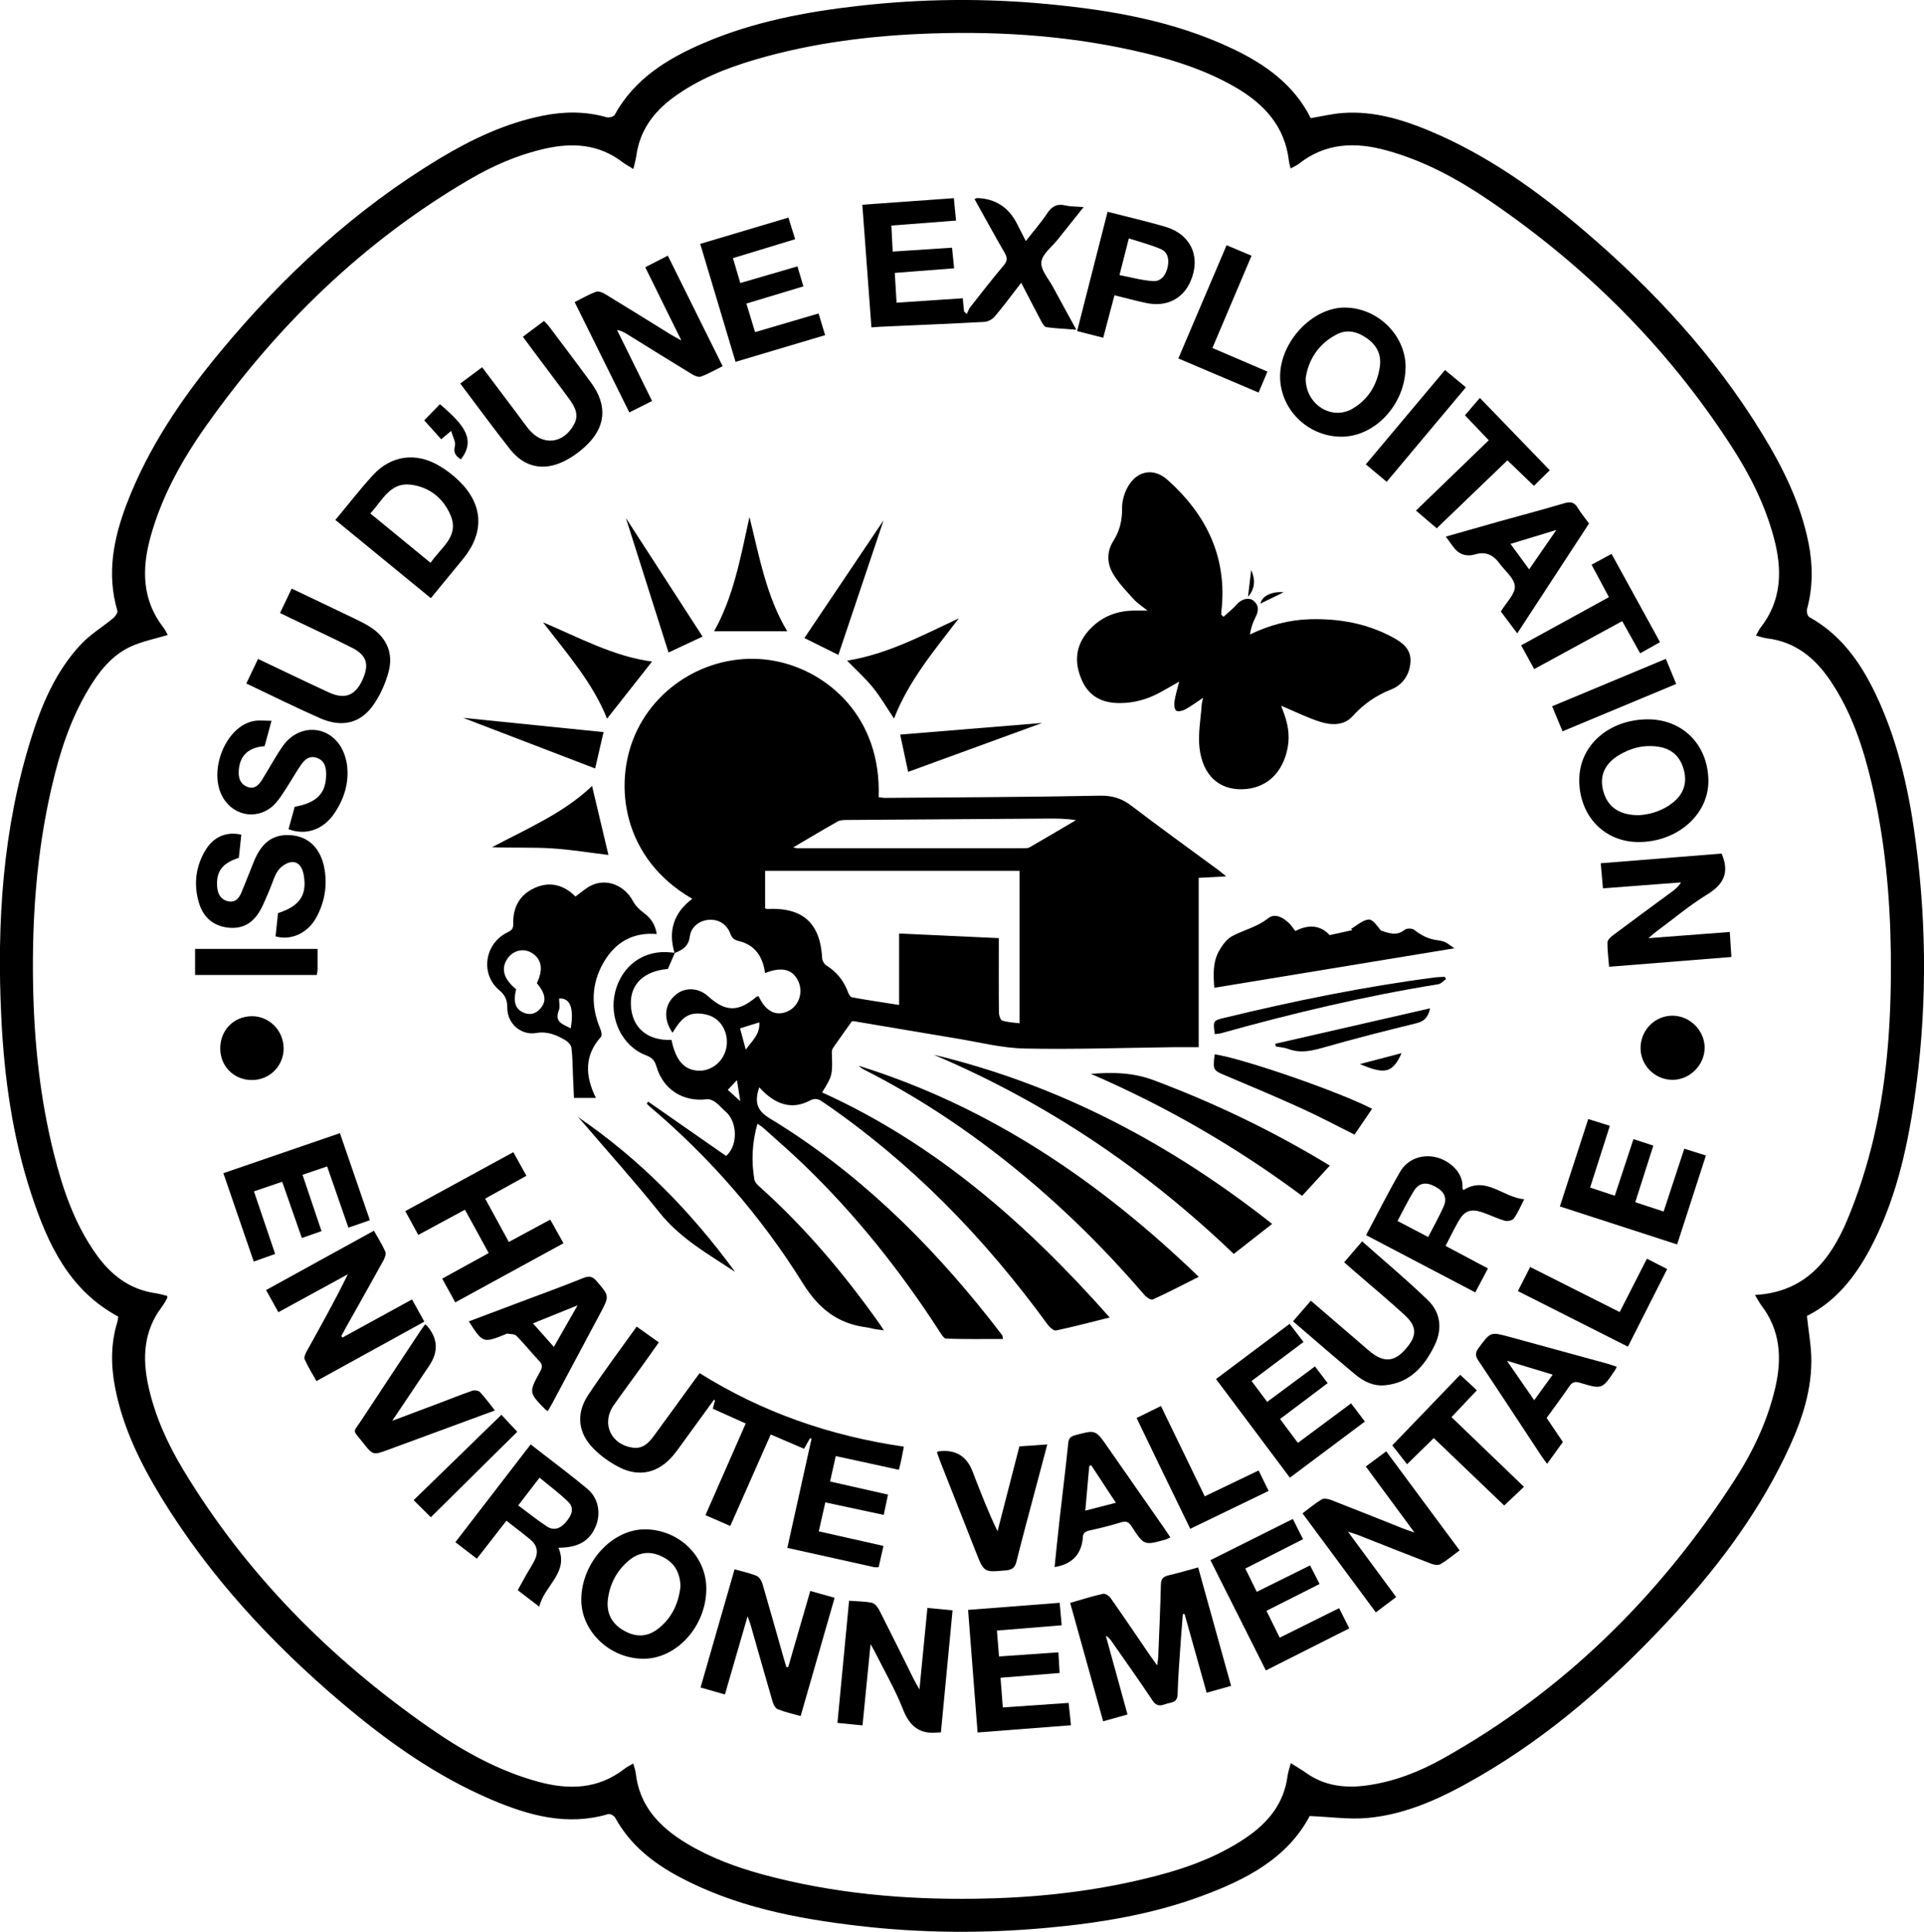
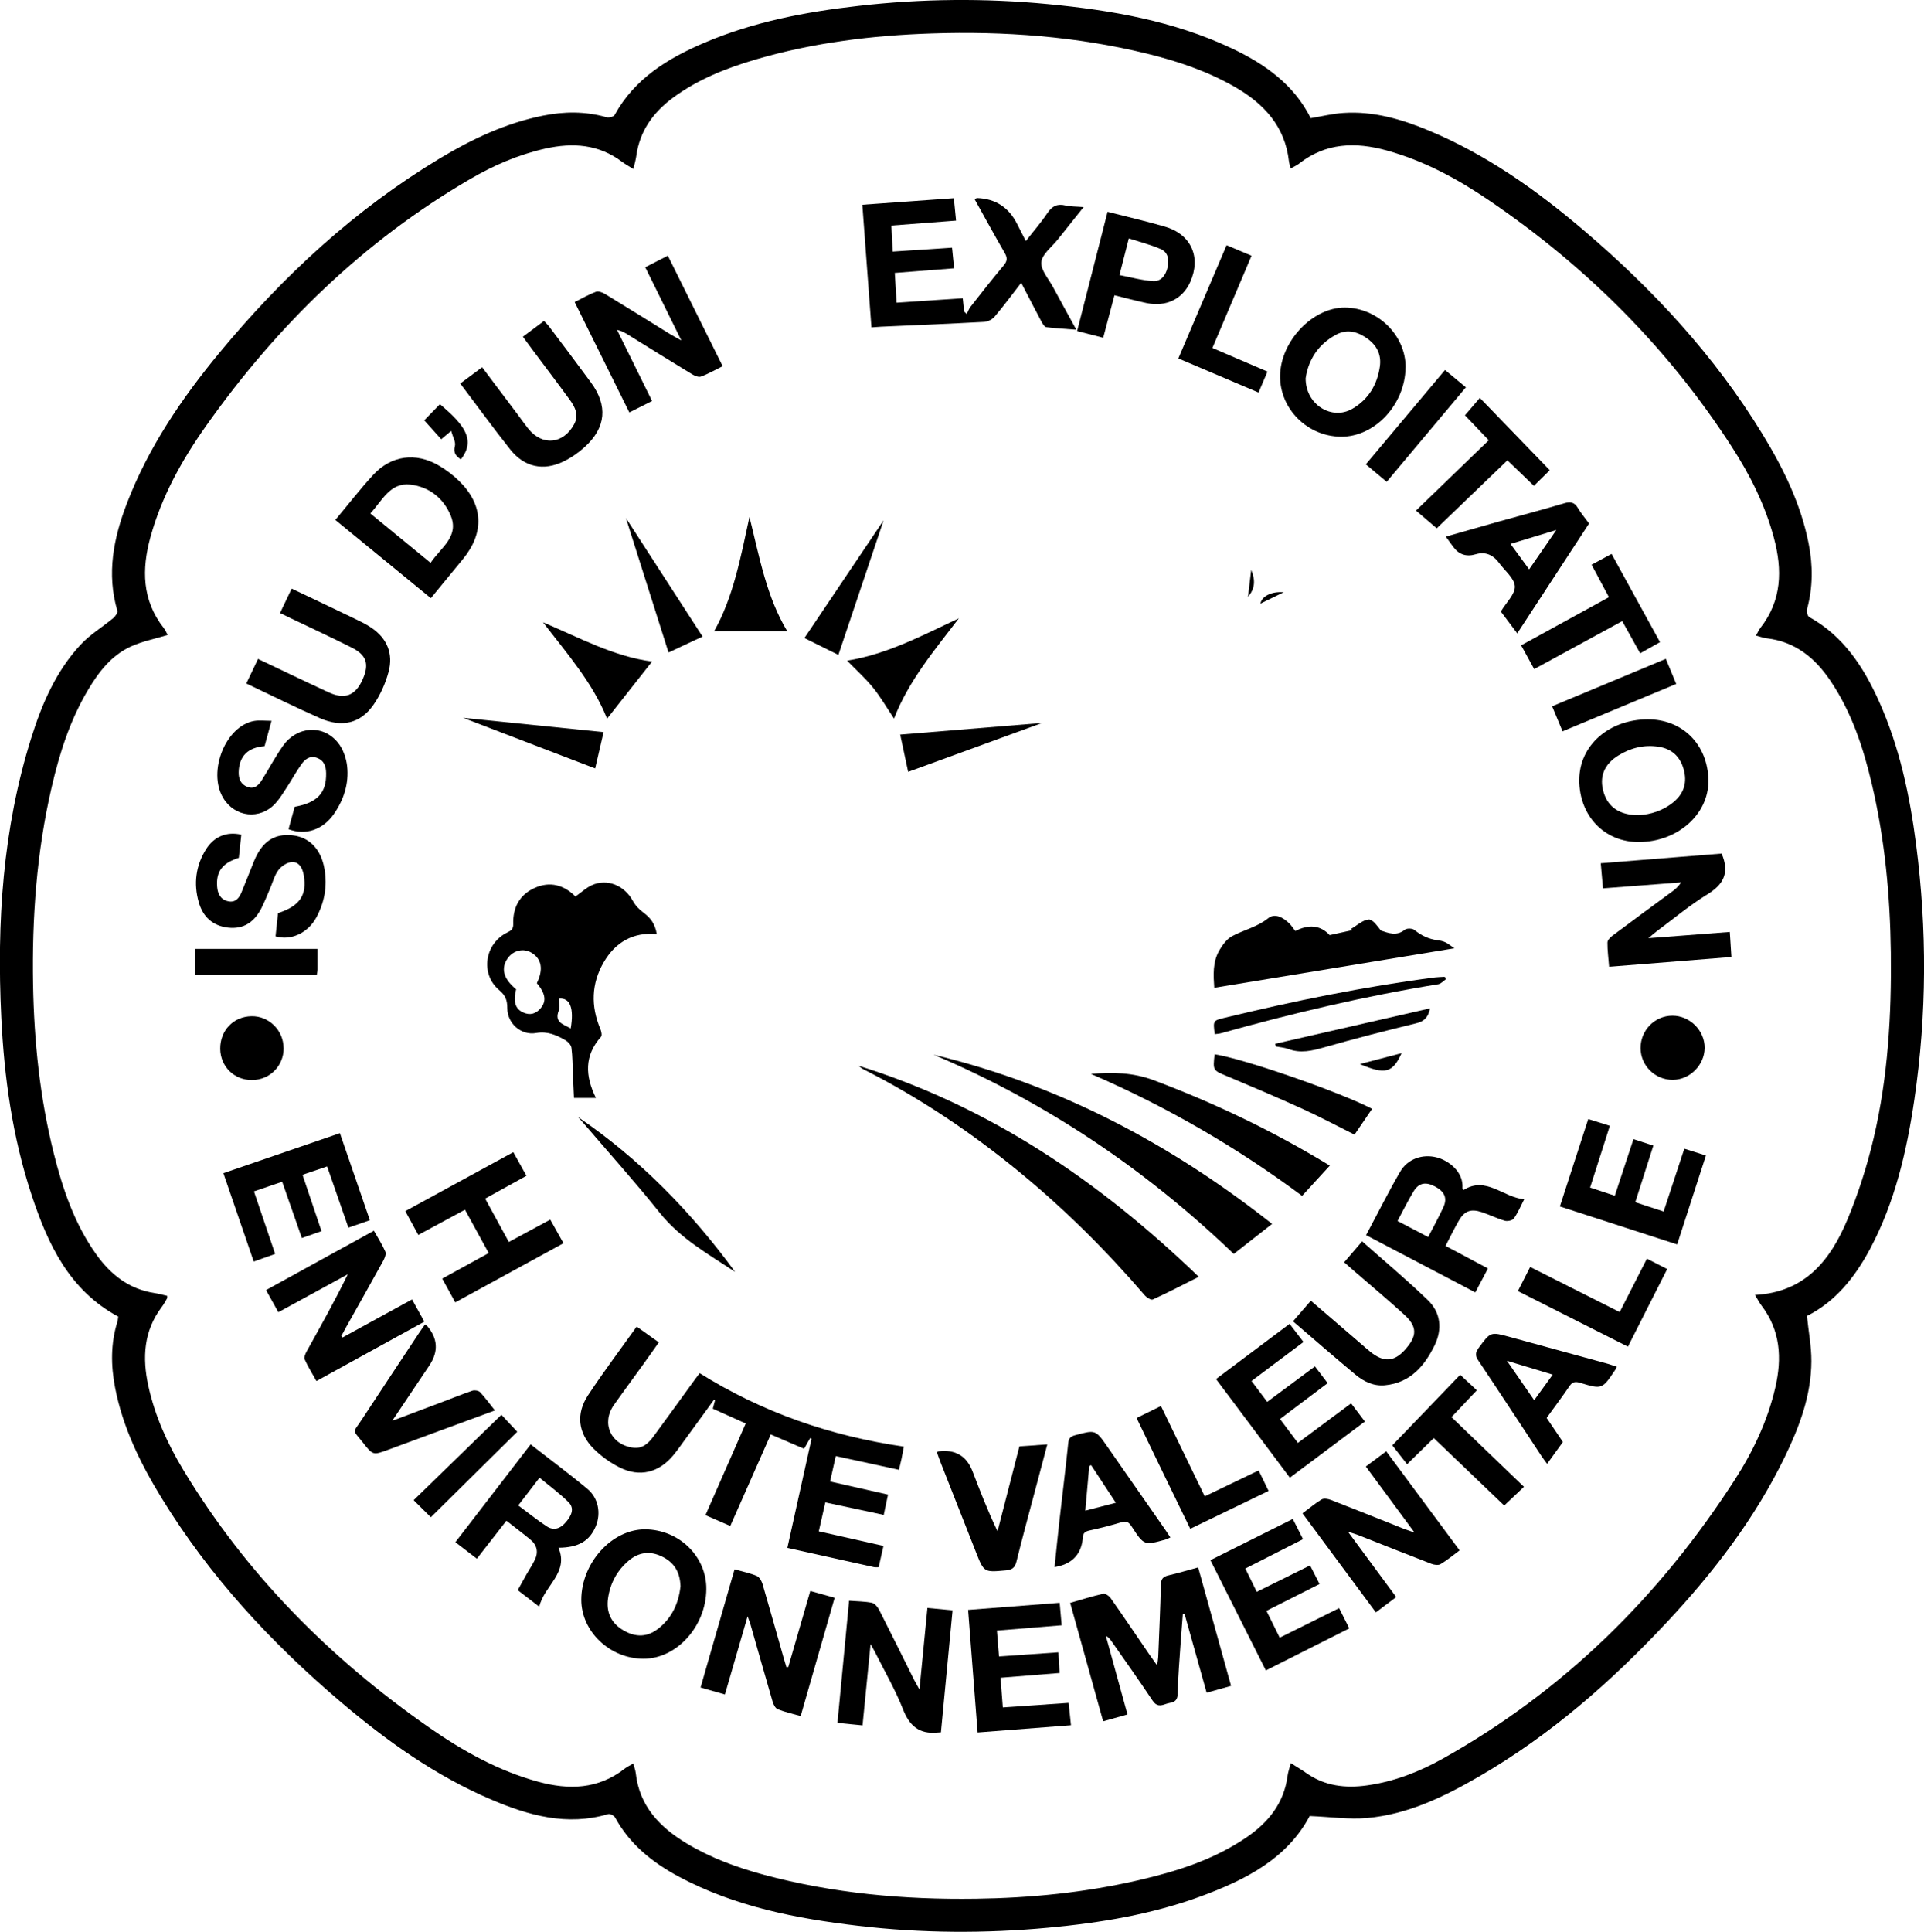
<svg xmlns="http://www.w3.org/2000/svg" id="Calque_1" viewBox="0 0 287.6 288.72">
  <path d="M195.79,271.39c-3.36,6.38-9.59,9.57-16.31,12.04-7.35,2.7-15.02,3.96-22.79,4.68-9.47,.88-18.93,.83-28.38-.28-9.31-1.09-18.46-2.87-26.84-7.35-3.94-2.11-7.34-4.83-9.53-8.84-.16-.28-.75-.59-1.03-.51-6.15,1.82-11.88,.21-17.47-2.17-8.34-3.55-15.63-8.76-22.5-14.59-10.43-8.86-19.64-18.81-26.81-30.53-3.14-5.14-5.78-10.5-6.93-16.48-.63-3.28-.66-6.55,.34-9.78,.08-.25,.09-.53,.14-.8-7.35-3.95-10.54-10.86-12.97-18.22-2.85-8.62-4.09-17.55-4.52-26.58-.68-14.13,.21-28.1,4.48-41.69,1.6-5.1,3.7-9.99,7.39-13.95,1.41-1.52,3.26-2.62,4.87-3.96,.31-.26,.7-.82,.61-1.11-1.62-5.52-.57-10.8,1.41-15.98,3.23-8.44,8.25-15.81,13.97-22.71,9.42-11.36,20.14-21.27,32.83-28.91,4.8-2.89,9.84-5.26,15.39-6.38,3.19-.64,6.36-.67,9.52,.23,.35,.1,1.06-.07,1.21-.34,3-5.45,7.97-8.47,13.44-10.8,7.35-3.13,15.12-4.61,23.01-5.5,9.45-1.08,18.92-1.17,28.38-.26,9.42,.9,18.69,2.5,27.35,6.57,4.98,2.34,9.35,5.41,11.88,10.47,1.68-.28,3.29-.68,4.91-.78,4.44-.29,8.61,.92,12.66,2.6,8.64,3.58,16.17,8.93,23.24,14.95,10.38,8.84,19.56,18.75,26.7,30.44,3.12,5.1,5.74,10.42,6.91,16.35,.65,3.28,.65,6.54-.23,9.8-.1,.36,.06,1.06,.32,1.2,5.12,2.84,8.11,7.44,10.42,12.57,3.07,6.82,4.61,14.07,5.56,21.45,1.64,12.69,1.6,25.39-.26,38.07-1.14,7.77-2.91,15.38-6.64,22.38-2.26,4.23-5.18,7.87-9.42,9.99,.24,2.34,.67,4.56,.66,6.77-.02,5.1-1.78,9.77-3.97,14.29-4.46,9.19-10.61,17.21-17.55,24.63-8.35,8.94-17.49,16.96-28.13,23.13-5.21,3.02-10.63,5.66-16.72,6.21-2.73,.25-5.52-.17-8.6-.29Zm-101.14-7.86c.16,.61,.33,1.04,.38,1.48,.55,4.93,3.58,8.07,7.59,10.49,3.6,2.17,7.5,3.6,11.53,4.69,10.38,2.79,20.96,3.74,31.68,3.59,8.22-.11,16.36-.92,24.37-2.77,5.68-1.31,11.22-3.05,16.11-6.39,3.27-2.23,5.61-5.09,6.15-9.17,.08-.61,.3-1.2,.49-1.94,.88,.56,1.62,.99,2.33,1.49,2.75,1.94,5.83,2.29,9.06,1.84,4.04-.56,7.81-2.03,11.33-4,18.08-10.12,32.38-24.24,43.58-41.58,2.77-4.28,4.96-8.86,6.12-13.88,1.02-4.39,.77-8.55-2.08-12.28-.32-.42-.55-.9-.96-1.56,7.52-.4,11.29-5.24,13.81-11.24,1.65-3.94,2.96-8.08,3.94-12.24,2.13-9.09,2.67-18.36,2.56-27.69-.11-8.5-.89-16.91-2.84-25.19-1.28-5.45-3.02-10.75-6.2-15.45-2.3-3.41-5.26-5.83-9.5-6.33-.52-.06-1.02-.26-1.62-.41,.26-.46,.42-.84,.67-1.16,3.21-4.1,3.29-8.67,2.01-13.44-1.31-4.92-3.57-9.41-6.32-13.65-9.52-14.74-21.71-26.89-36.19-36.75-4.74-3.23-9.76-5.96-15.35-7.5-4.69-1.3-9.15-1.17-13.16,2-.33,.26-.75,.42-1.22,.69-.11-.48-.21-.78-.25-1.09-.59-5.22-3.73-8.59-8.07-11.09-4.12-2.37-8.58-3.87-13.17-4.99-10.57-2.58-21.32-3.37-32.16-3.01-8.86,.29-17.61,1.36-26.15,3.84-4.46,1.3-8.75,2.98-12.53,5.77-2.95,2.18-4.97,4.96-5.48,8.7-.08,.61-.27,1.2-.44,1.95-.68-.43-1.21-.71-1.67-1.06-3.49-2.65-7.38-2.91-11.5-1.99-4.02,.9-7.75,2.52-11.27,4.58-15.89,9.27-28.76,21.82-39.35,36.75-3.64,5.13-6.7,10.6-8.39,16.73-1.32,4.81-1.27,9.42,1.97,13.57,.26,.33,.43,.74,.61,1.06-1.95,.59-3.82,.95-5.5,1.72-2.89,1.32-4.79,3.77-6.38,6.44-2.71,4.53-4.29,9.49-5.47,14.59-2.25,9.69-2.95,19.52-2.78,29.45,.15,8.54,1.02,16.99,3.1,25.29,1.34,5.35,3.1,10.54,6.35,15.09,2.15,3.02,4.89,5.18,8.67,5.77,.66,.1,1.31,.28,1.94,.43-.01,.21,.01,.31-.03,.38-.25,.43-.49,.89-.79,1.28-2.71,3.58-2.92,7.59-2.01,11.78,.99,4.52,2.88,8.69,5.26,12.62,9.39,15.54,21.9,28.12,36.73,38.46,5.01,3.49,10.32,6.46,16.28,8.09,4.59,1.25,8.97,1.14,12.92-1.94,.35-.28,.77-.47,1.32-.79Z" />
-   <path d="M100.84,142.45c-1-3.3-.14-6.02,2.64-8.12-10.35-5.95-11.85-16.94-8.56-24.5,3.49-8.03,12.35-12.68,20.94-11.04,7.77,1.48,15.91,8.31,15.48,20.35,.34,.04,.68,.12,1.02,.11,10.67-.09,21.34-.11,32.01-.33,1.88-.04,3.29,.39,4.75,1.5,4.29,3.28,8.68,6.43,13.03,9.64,.32,.24,.62,.5,1.14,.92-1.5,.08-2.74,.15-4.11,.22v25.31c-1.38,0-2.64-.01-3.89,0-7.37,.09-14.75,.35-22.11,.2-3.4-.07-6.79-.94-10.17-1.5-5.1-.84-10.19-1.72-15.29-2.57-.22-.04-.45,0-.38,0-1,1.41-1.9,2.65-2.77,3.91-.14,.2-.24,.48-.23,.72,.12,3.39,.11,3.46-1.45,6,16.97,7.69,30.6,19.63,42.99,33.64-2.79,.69-5.39,1.38-8.02,1.94-.33,.07-.91-.43-1.19-.8-4.73-6.48-9.87-12.63-15.56-18.3-5.59-5.58-11.63-10.62-18.15-15.08-.67-.46-1.15-.58-1.95-.16-2.62,1.37-5.15,.64-7.52-2.01-.75,2.27-.34,3.49,1.59,4.66,12.94,7.85,23.57,18.23,32.89,30.03,.62,.79,1.24,1.59,1.85,2.39,.05,.06,.03,.17,.09,.54-2.85,0-5.67,.04-8.48-.05-.36-.01-.75-.71-1.04-1.15-5.84-9.03-12.5-17.4-20.26-24.87-1.94-1.87-3.99-3.64-6-5.45-.26-.23-.56-.41-.91-.65-.8,2.84-.93,5.59-.45,8.36,.07,.42,.51,.83,.87,1.14,6.78,6.09,12.61,13.01,17.86,20.44,.15,.22,.29,.45,.62,.94-.66-.09-1.06-.14-1.47-.21-.36-.06-.71-.19-1.07-.23-4.35-.55-7.19-2.77-9.59-6.62-6.22-9.99-13.93-18.83-22.95-26.46-.13-.11-.24-.25-.36-.37,.07-.1,.14-.19,.21-.29,3.88,2.7,7.75,5.41,11.65,8.12,1.87-1.66,1.64-5.19-.08-6.64-.52-.44-.96-1-1.51-1.4-.35-.26-.87-.49-1.28-.44-3.56,.43-6.54-1.44-7.55-4.91-.25-.87-.65-1.32-1.53-1.65-3.61-1.35-5.62-5.57-4.63-9.5,1.01-3.99,4.37-6.35,8.37-5.88,.18,.02,.36,.03,.55,.05-.35,.82-.71,1.63-1.05,2.42-3.52,.29-5.61,2.22-5.53,5.25,.09,3.51,2.45,5.49,6.07,5.35,.64,3.08,1.9,4.51,4.03,4.6,1.84,.08,3.55-1.2,4.08-3.05,.55-1.9-.22-4.08-1.94-4.98-.73-.38-1.66-.54-2.48-.51-1.78,.07-2.67,1.49-3.53,2.87-1.43-2.05-1.22-4.24,.44-5.65,1.41-1.2,3.41-1.12,4.87,.19,2.62,2.37,4.52,2.39,7.21,.1,.08-.07,.23-.07,.35-.1,1.02,2.24,2.55,3.04,4.3,2.28,1.64-.72,2.39-2.69,1.68-4.39-.79-1.9-2.45-2.37-5.02-1.35-.32-2.37-1.43-4.17-3.87-4.77-.69-.17-1.05-.4-1.31-1.09-.54-1.46-1.76-2.19-3.19-2.1-1.38,.08-2.7,1.02-2.88,2.5-.19,1.5-1.12,2.01-2.27,2.47Zm13.52-6.69c.17,.05,.26,.1,.34,.09,5.33-.25,7.92,2.11,8.2,7.4,.02,.36,.31,.84,.62,1.04,1.54,.96,2.6,2.27,3.23,3.97,.11,.31,.36,.76,.61,.8,2.27,.41,4.56,.75,7.04,1.14v-10.68c5.04,.23,9.91,.46,14.9,.69,0,.65,0,1.14,0,1.64,0,3.16-.02,6.32,.02,9.48,0,.42,.22,1.11,.49,1.2,.8,.26,1.68,.29,2.59,.41v-22.78h-38.03v5.6Zm4.22-9.1c.41,.08,.5,.11,.59,.11,11.27,0,22.54,0,33.8,0,.31,0,.68,.02,.93-.13,2.32-1.33,4.62-2.7,6.93-4.06-1.47-.24-2.86-.25-4.25-.24-10.03,.06-20.06,.13-30.08,.21-.44,0-.95,.03-1.32,.24-2.14,1.21-4.25,2.47-6.61,3.86Zm-5.08,26.14c-1.05,.32-1.98,.61-2.88,.89,.29,1.07,.56,2.06,.86,3.19,.89-1.28,2.16-2.27,2.02-4.08Zm-2.84,11.78c-.2-1.26-.34-2.12-.5-3.15-.52,.55-.93,.99-1.37,1.46,.58,.52,1.07,.97,1.87,1.69Z" />
-   <path d="M182.92,92.16c.65-.6,1.36-1.16,1.94-1.82,.7-.81,1.83-1.14,2.54-.54,.83,.71,.74,1.56,.26,2.48-.4,.77-.68,1.61-.82,2.55,2.93-1.42,5.86-2.19,8.97-2.28,4.32-.12,8.48,.61,12.33,2.68,1.44,.77,2.8,1.74,2.7,3.64-.1,1.95-1.16,3.49-2.9,4.18-2.28,.9-4.13,2.2-5.77,4.01-1.26,1.39-3.13,1.35-4.77,.84-2.03-.64-3.95-1.61-5.88-2.42,.04,.11,.13,.42,.25,.72,.7,1.77,1.07,3.57,.72,5.49-.7,3.85-3.23,6.21-6.85,6.27-3.42,.06-5.83-2.06-6.33-6.11-.26-2.13,.18-4.35,.32-6.52,.02-.26,.1-.52,.2-1.03-1.01,.67-1.8,1.26-2.67,1.73-.39,.21-1.1,.38-1.34,.18-.28-.23-.33-.91-.26-1.36,.14-.93,.42-1.85,.7-2.98-1.08,.62-1.96,1.14-2.87,1.63-1.88,1.02-3.86,1.58-6.03,1.58-2.66,0-4.61-1.03-5.68-3.5-1.13-2.62-.91-5.11,1.02-7.3,1.91-2.16,4.37-3.09,7.23-3.02,.45,.01,.9,0,1.61,0-.8-.64-1.52-1.1-2.07-1.7-1.07-1.18-2.2-2.35-3.02-3.69-.99-1.6-1.07-3.38,0-5.07,.94-1.47,1.3-3.07,1.28-4.83-.01-.92,.24-1.93,.63-2.77,1.29-2.76,3.92-3.49,6.18-1.47,5.81,5.2,8.94,11.59,8.04,19.59-.02,.18-.02,.36-.03,.54,.12,.11,.24,.22,.35,.32Z" />
  <path d="M123.37,224.53c-.34,1.5-.64,2.83-.98,4.34,3.21,.72,6.35,1.43,9.67,2.18-.25,1.11-.49,2.15-.72,3.18-.3,0-.48,.03-.65,0-4.28-.95-8.56-1.9-13-2.89,1.22-5.49,2.42-10.9,3.62-16.32-.07-.03-.15-.05-.22-.08-.28,.49-.55,.98-.9,1.59-1.64-.7-3.25-1.4-4.98-2.14-2.03,4.59-4.02,9.08-6.05,13.68-1.29-.57-2.45-1.07-3.71-1.62,2.02-4.6,4-9.1,6.02-13.7-1.69-.76-3.27-1.47-4.92-2.21,.11-.43,.22-.84,.33-1.25-.05-.03-.1-.06-.15-.09-1.46,2.01-2.92,4.02-4.38,6.02-.57,.78-1.11,1.57-1.73,2.31-2.16,2.58-5.01,3.29-8,1.79-1.41-.71-2.76-1.67-3.87-2.78-2.35-2.35-2.68-5.23-.85-8.01,2.29-3.47,4.8-6.8,7.27-10.26,1.12,.8,2.15,1.53,3.31,2.36-.81,1.14-1.58,2.25-2.37,3.34-1.44,2.01-2.92,3.99-4.34,6.01-1.93,2.74-.49,5.94,2.87,6.39,1.43,.19,2.32-.7,3.07-1.72,2.07-2.8,4.09-5.63,6.14-8.44,.24-.33,.49-.66,.73-.98,9.37,5.86,19.55,9.39,30.53,10.98-.16,.81-.25,1.34-.36,1.86-.11,.53-.25,1.05-.38,1.6-3.18-.69-6.25-1.36-9.44-2.05-.3,1.32-.56,2.5-.85,3.8,2.94,.66,5.73,1.29,8.66,1.96-.2,.96-.4,1.88-.64,3.03-2.88-.62-5.71-1.22-8.72-1.86Z" />
  <path d="M89.1,164.09h-3.3c-.05-1.2-.11-2.37-.16-3.53-.06-1.32-.05-2.65-.22-3.96-.05-.41-.49-.89-.88-1.12-1.34-.78-2.7-1.39-4.4-1.09-2.23,.39-4.3-1.4-4.31-3.72,0-1.16-.26-1.9-1.22-2.7-2.85-2.4-2.16-6.94,1.19-8.59,.57-.28,.94-.5,.92-1.26-.08-2.47,.95-4.41,3.22-5.42,2.29-1.03,4.38-.42,6.08,1.29,.83-.59,1.57-1.29,2.44-1.69,2.31-1.05,4.91,.05,6.15,2.37,.36,.67,.95,1.26,1.56,1.72,1.1,.82,1.75,1.69,2,3.21-3.57-.31-6.21,1.24-7.95,4.25-1.83,3.17-1.92,6.51-.5,9.89,.16,.37,.3,1,.12,1.21-2.52,2.81-2.39,5.85-.76,9.15Zm-8.85-17.16c1.01-2.06,.71-3.63-.79-4.53-1.18-.71-2.69-.38-3.53,.77-1.11,1.52-.7,3.11,1.22,4.68-.46,1.8-.15,2.9,1.01,3.45,1.06,.5,1.97,.23,2.69-.65,.86-1.06,.68-2.18-.6-3.71Zm5.06,6.78c.52-3.03-.09-4.61-1.74-4.47,0,.58,.17,1.24-.03,1.75-.74,1.85,.7,2.08,1.77,2.72Z" />
  <path d="M145.69,29.74c.22-.08,.3-.14,.38-.14q4.11,.15,5.97,3.88c.39,.77,.79,1.54,1.3,2.55,1.14-1.47,2.28-2.76,3.22-4.18,.71-1.06,1.49-1.44,2.72-1.14,.78,.18,1.61,.15,2.7,.24-1.39,1.75-2.64,3.3-3.87,4.85-.88,1.11-2.33,2.17-2.45,3.37-.12,1.18,1.09,2.5,1.75,3.74,1.1,2.05,2.23,4.08,3.48,6.37-1.64-.13-3.07-.19-4.48-.38-.29-.04-.57-.53-.75-.86-.99-1.85-1.94-3.72-3.01-5.78-1.38,1.78-2.62,3.47-3.97,5.06-.35,.41-1.01,.76-1.54,.79-5.15,.28-10.31,.49-15.46,.72-.41,.02-.81,.06-1.42,.1-.45-6.09-.9-12.13-1.36-18.33,4.57-.33,9.07-.65,13.68-.98,.11,1.15,.21,2.18,.33,3.35-3.21,.25-6.38,.49-9.67,.74,.07,1.33,.13,2.54,.2,3.89,3.03-.2,5.89-.39,8.87-.58,.1,1.02,.2,2,.31,3.08-2.95,.23-5.85,.45-8.87,.69,.09,1.5,.18,2.89,.27,4.45,3.36-.22,6.58-.44,9.89-.66,.08,.74,.14,1.36,.2,1.98,.13,.13,.26,.25,.4,.38,.18-.36,.3-.75,.54-1.06,1.64-2.09,3.27-4.18,4.98-6.21,.58-.68,.56-1.17,.13-1.91-1.53-2.63-2.98-5.31-4.48-7.99Z" />
  <path d="M184.01,251.97c-1.25,.35-2.38,.67-3.64,1.02-1.12-3.97-2.21-7.87-3.3-11.77-.09,0-.17,0-.26,0-.1,1.31-.21,2.62-.3,3.93-.18,2.69-.41,5.38-.48,8.08-.04,1.32-1,1.17-1.75,1.44-.77,.28-1.38,.41-1.98-.49-2-3.01-4.1-5.95-6.17-8.92-.2-.29-.43-.57-.83-.78,1.07,3.88,2.14,7.76,3.24,11.76-1.21,.34-2.34,.65-3.64,1.02-1.65-5.93-3.28-11.76-4.93-17.7,1.68-.48,3.29-.99,4.93-1.36,.32-.07,.9,.32,1.13,.66,1.97,2.81,3.89,5.65,5.83,8.49,.31,.45,.63,.88,1.11,1.56,.08-.59,.14-.91,.16-1.24,.15-3.61,.31-7.22,.4-10.83,.02-.85,.32-1.2,1.12-1.39,1.46-.34,2.9-.77,4.45-1.19,1.65,5.92,3.27,11.76,4.92,17.7Z" />
  <path d="M179.19,190.83c-2.37,1.19-4.59,2.35-6.87,3.39-.27,.12-.95-.32-1.24-.67-5.68-6.61-11.83-12.73-18.56-18.27-7.23-5.95-14.95-11.15-23.31-15.39-.31-.16-.6-.35-.85-.6,19.57,6.1,36.02,17.26,50.83,31.54Z" />
  <path d="M139.55,157.63c18.75,4.5,35.36,13.27,50.61,25.29-1.97,1.54-3.82,2.99-5.74,4.49-13.22-12.68-28.08-22.67-44.87-29.78Z" />
  <path d="M193.63,139.15c1.93-1,3.71-.93,5.13,.61,1.19-.26,2.28-.5,3.37-.74-.05-.07-.11-.13-.16-.2,.87-.5,1.72-1.32,2.62-1.39,.6-.05,1.29,.98,1.83,1.65,1.13,.37,2.35,.88,3.56-.12,.29-.24,1.13-.23,1.43,.02,1.03,.82,2.12,1.37,3.43,1.54,.42,.05,.86,.14,1.23,.32,.48,.24,.89,.6,1.33,.89-12.06,1.98-23.94,3.93-35.89,5.9-.12-1.79-.3-3.85,.82-5.7,.46-.76,1.07-1.59,1.82-2,1.77-.95,3.77-1.37,5.43-2.7,1-.8,2.28-.09,3.18,.82,.32,.32,.56,.71,.87,1.1Z" />
  <path d="M218.17,231.72c-1,.74-1.87,1.48-2.84,2.05-.33,.2-.96,.11-1.37-.05-3.67-1.41-7.32-2.87-10.98-4.31-.37-.14-.75-.25-1.49-.49,2.52,3.41,4.82,6.52,7.21,9.77-1,.75-1.96,1.48-3.04,2.29-3.67-4.95-7.28-9.83-10.96-14.8,1.02-.76,1.89-1.5,2.86-2.08,.33-.2,.95-.09,1.37,.07,3.58,1.39,7.14,2.82,10.71,4.24,.45,.18,.92,.33,1.8,.64-2.56-3.47-4.88-6.61-7.28-9.87,1.01-.76,1.99-1.48,3.05-2.27,3.66,4.94,7.28,9.82,10.97,14.8Z" />
  <path d="M257.35,127.58c1.23,2.89,.26,4.61-2.12,6.08-2.64,1.62-5.04,3.64-7.54,5.49-.35,.26-.67,.55-1.29,1.07,4.27-.32,8.16-.62,12.17-.93,.09,1.31,.16,2.44,.24,3.74-6.09,.49-12.08,.97-18.28,1.46-.1-1.29-.26-2.45-.25-3.61,0-.35,.4-.77,.73-1.02,2.93-2.2,5.88-4.36,8.83-6.53,.51-.37,1.01-.75,1.44-1.45-3.83,.29-7.65,.59-11.67,.89-.11-1.22-.21-2.42-.33-3.75,6.11-.49,12.15-.98,18.08-1.45Z" />
  <path d="M51.22,199.89c3.4-1.86,6.79-3.72,10.37-5.68,.61,1.1,1.19,2.16,1.84,3.32-5.4,2.97-10.68,5.88-16.13,8.88-.62-1.11-1.27-2.15-1.76-3.25-.14-.3,.12-.85,.32-1.22,2.08-3.76,4.19-7.5,6.13-11.49-3.43,1.87-6.87,3.75-10.38,5.67-.62-1.12-1.19-2.15-1.84-3.31,5.37-2.96,10.68-5.88,16.12-8.87,.61,1.08,1.25,2.07,1.71,3.13,.15,.35-.09,.96-.31,1.36-1.83,3.32-3.7,6.63-5.56,9.94-.24,.44-.47,.88-.71,1.32,.06,.07,.12,.14,.18,.22Z" />
  <path d="M117.83,249.13c1.09-3.75,2.17-7.49,3.29-11.35,1.21,.34,2.34,.65,3.64,1.02-1.69,5.89-3.36,11.7-5.08,17.68-1.19-.34-2.34-.59-3.42-1.02-.36-.14-.64-.7-.77-1.13-1.13-3.86-2.21-7.73-3.32-11.59-.09-.3-.21-.59-.42-1.17-1.18,4.05-2.27,7.83-3.39,11.68-1.25-.36-2.38-.68-3.64-1.04,1.69-5.89,3.37-11.71,5.08-17.66,1.15,.32,2.26,.54,3.29,.97,.4,.16,.75,.75,.89,1.21,1.08,3.68,2.11,7.38,3.16,11.07,.13,.46,.27,.91,.41,1.37,.09,0,.19-.01,.28-.02Z" />
  <path d="M140.66,258.91c-.36,.02-.45,.02-.54,.03-2.69,.27-4.17-.98-5.15-3.49-1.11-2.84-2.66-5.51-4.03-8.25-.19-.39-.41-.76-.81-1.47-.42,4.28-.81,8.16-1.2,12.14-1.29-.13-2.44-.24-3.75-.37,.59-6.14,1.16-12.17,1.74-18.26,1.25,.1,2.35,.09,3.41,.31,.42,.09,.86,.62,1.08,1.05,1.76,3.46,3.48,6.95,5.21,10.43,.2,.39,.43,.77,.82,1.47,.42-4.25,.8-8.15,1.19-12.18,1.22,.11,2.38,.22,3.76,.35-.58,6.11-1.16,12.17-1.74,18.24Z" />
  <path d="M99.83,38.22c2.75,5.55,5.44,10.97,8.19,16.51-1.13,.56-2.16,1.16-3.26,1.56-.36,.13-.96-.14-1.35-.38-3.21-1.95-6.39-3.93-9.58-5.91-.46-.28-.93-.56-1.6-.69,1.72,3.49,3.44,6.98,5.24,10.62-1.15,.58-2.23,1.12-3.4,1.71-2.74-5.52-5.43-10.95-8.17-16.49,1.14-.57,2.12-1.15,3.18-1.54,.36-.14,.96,.09,1.34,.32,3.28,1.99,6.54,4.03,9.81,6.05,.41,.25,.85,.48,1.62,.91-1.9-3.85-3.62-7.35-5.4-10.95,1.1-.56,2.15-1.1,3.38-1.73Z" />
  <path d="M50.13,77.71c1.96-2.35,3.72-4.64,5.67-6.75,2.67-2.89,6.34-3.38,9.74-1.41,1.1,.63,2.14,1.42,3.05,2.3,3.68,3.57,3.86,7.75,.6,11.72-1.57,1.91-3.13,3.81-4.79,5.83-4.74-3.89-9.43-7.73-14.27-11.69Zm14.23,6.41c1.55-2.31,4.31-3.91,3.01-7.06-1.08-2.62-3.25-4.31-6.02-4.63-3.05-.35-4.21,2.39-5.99,4.31,3.03,2.48,5.94,4.87,9,7.38Z" />
  <path d="M79.33,215.88c2.89,2.26,5.76,4.38,8.49,6.66,1.64,1.37,2.02,3.64,1.25,5.53-.91,2.23-2.61,3.24-5.59,3.25,1.6,3.76-2.14,5.65-2.87,8.81-1.13-.87-2.1-1.61-3.22-2.47,.45-.8,.87-1.59,1.31-2.36,.41-.72,.87-1.4,1.23-2.14,.58-1.17,.36-2.24-.66-3.07-1.13-.93-2.3-1.81-3.57-2.81-1.48,1.91-2.92,3.76-4.42,5.68-1.1-.84-2.1-1.62-3.21-2.47,3.76-4.88,7.46-9.7,11.25-14.61Zm-1.87,9.11c1.47,1.09,2.82,2.18,4.26,3.13,1.11,.73,2.1,.3,2.9-.66,.75-.9,1.33-1.98,.37-2.94-1.33-1.33-2.86-2.44-4.34-3.67-1.16,1.51-2.13,2.77-3.18,4.14Z" />
  <path d="M218.75,177.87c3.38-2.16,5.88,1.08,9.09,1.37-.55,1.07-.95,2.03-1.54,2.86-.21,.3-.95,.47-1.35,.35-1.18-.34-2.29-.9-3.46-1.29-1.66-.54-2.59-.18-3.45,1.32-.68,1.18-1.27,2.41-1.96,3.73,1.12,.6,2.16,1.15,3.2,1.7,1.01,.53,2.01,1.07,3.14,1.67-.62,1.18-1.23,2.32-1.89,3.58-5.48-2.87-10.85-5.69-16.33-8.56,1.72-3.21,3.31-6.4,5.09-9.47,1.13-1.94,3.36-2.7,5.5-2.14,1.68,.44,4.01,2.1,3.82,4.59,0,.07,.08,.14,.15,.28Zm-5.27,7.02c.8-1.57,1.63-3.03,2.31-4.55,.58-1.31,.1-2.28-1.28-3.01-1.38-.73-2.41-.56-3.19,.7-.87,1.42-1.59,2.92-2.42,4.45,1.57,.83,3.01,1.58,4.58,2.4Z" />
  <path d="M210.1,54.93c-.06,5.54-4.61,10.4-9.68,10.34-5.03-.06-9.13-4.19-9.07-9.11,.07-5.16,4.86-10.21,9.67-10.19,4.93,.02,9.13,4.17,9.09,8.96Zm-14.93,1.62c-.01,3.95,3.93,6.32,6.97,4.55,2.4-1.39,3.73-3.59,4.12-6.32,.25-1.74-.43-3.13-1.84-4.15-1.42-1.03-2.98-1.5-4.63-.64-2.81,1.47-4.24,3.9-4.62,6.55Z" />
  <path d="M236.07,116.57c-.01-5.13,4.39-9.03,10.22-9.06,5.23-.02,9.03,3.81,9.08,9.16,.05,5.04-4.6,9.15-10.38,9.18-5.16,.02-8.91-3.88-8.93-9.28Zm8.96,5.26c1.65-.1,3.6-.65,5.23-2.04,1.5-1.29,1.95-2.93,1.41-4.83-.54-1.9-1.78-3.05-3.74-3.35-2.17-.34-4.19,.17-6.03,1.31-2.15,1.33-2.88,3.24-2.19,5.5,.67,2.22,2.39,3.43,5.32,3.42Z" />
  <path d="M105.58,237.49c-.03,5.57-4.44,10.45-9.43,10.42-5-.02-9.27-4.09-9.26-8.83,.02-5.53,4.6-10.55,9.57-10.51,5.06,.05,9.15,4.05,9.12,8.91Zm-3.86-.43c-.08-2.2-1.02-3.59-2.79-4.44-1.8-.87-3.48-.63-4.98,.65-1.74,1.48-2.76,3.4-3.07,5.66-.26,1.93,.39,3.51,2.07,4.59,1.74,1.11,3.54,1.29,5.26,.03,2.24-1.65,3.25-3.99,3.51-6.48Z" />
  <path d="M62.52,184.56c-.66-1.2-1.26-2.32-1.94-3.55,5.4-2.94,10.72-5.85,16.15-8.81,.68,1.23,1.29,2.33,1.96,3.53-2.07,1.14-4.05,2.24-6.17,3.41,1.19,2.17,2.34,4.27,3.54,6.48,2.08-1.12,4.07-2.2,6.19-3.34,.65,1.15,1.26,2.25,1.98,3.53-5.41,2.96-10.77,5.88-16.18,8.84-.65-1.19-1.27-2.3-1.95-3.55,2.31-1.27,4.54-2.5,6.95-3.82-1.18-2.16-2.33-4.26-3.55-6.48-2.36,1.27-4.63,2.5-6.98,3.77Z" />
  <path d="M180.93,233.18c4.18-2.09,8.18-4.09,12.32-6.16,.51,1.02,1,1.97,1.53,3.02-2.91,1.48-5.71,2.9-8.63,4.39,.57,1.16,1.1,2.25,1.71,3.48,2.67-1.32,5.27-2.61,7.97-3.95,.46,.91,.89,1.75,1.42,2.78-2.62,1.32-5.21,2.63-7.94,4.01,.66,1.34,1.3,2.63,1.98,4.01,2.99-1.49,5.88-2.92,8.88-4.41,.51,1.02,.97,1.94,1.52,3.02-4.17,2.1-8.28,4.17-12.47,6.29-2.76-5.48-5.49-10.91-8.28-16.47Z" />
  <path d="M187.08,206.4c.81,1.09,1.55,2.06,2.34,3.12,2.4-1.78,4.7-3.49,7.14-5.3,.62,.82,1.22,1.61,1.9,2.5-2.36,1.77-4.69,3.53-7.12,5.36,.88,1.19,1.72,2.31,2.67,3.57,2.63-1.96,5.22-3.88,7.95-5.91,.66,.88,1.31,1.73,2.06,2.72-3.72,2.79-7.41,5.55-11.21,8.39-3.67-4.9-7.31-9.76-11.04-14.74,3.67-2.75,7.27-5.45,11-8.25,.69,.9,1.34,1.75,2.08,2.71-2.58,1.94-5.1,3.83-7.77,5.83Z" />
  <path d="M158.21,246.94c.06,1.04,.12,2.02,.18,3.1-3,.24-5.85,.47-8.83,.71,.11,1.49,.22,2.84,.34,4.44,3.23-.22,6.43-.45,9.84-.68,.11,1.1,.22,2.12,.35,3.34-4.68,.36-9.25,.71-13.96,1.08-.48-6.15-.94-12.15-1.42-18.32,4.55-.35,9.04-.7,13.69-1.06,.1,1.14,.19,2.16,.3,3.36-3.24,.26-6.36,.52-9.68,.79,.1,1.26,.2,2.46,.31,3.87,2.97-.21,5.86-.41,8.89-.62Z" />
-   <path d="M119.2,39.81c.31,1.03,.59,1.98,.89,2.99-2.87,.87-5.65,1.71-8.52,2.57,.45,1.48,.85,2.81,1.3,4.27,3.2-.94,6.29-1.85,9.49-2.79,.34,1.12,.63,2.1,.98,3.24-4.5,1.34-8.85,2.64-13.39,3.99-1.77-5.92-3.51-11.71-5.28-17.63,4.44-1.32,8.76-2.61,13.18-3.93,.33,1.04,.64,2.03,1.01,3.23-3.08,.94-6.11,1.86-9.3,2.83,.37,1.24,.71,2.4,1.1,3.72,2.87-.84,5.66-1.65,8.55-2.49Z" />
  <path d="M42.18,176.62c-1.46,.5-2.74,.94-4.22,1.44,1.05,3.1,2.08,6.15,3.17,9.35-1.04,.37-2.04,.73-3.2,1.14-1.52-4.41-3-8.72-4.54-13.21,5.81-1.99,11.54-3.96,17.42-5.98,1.49,4.33,2.97,8.62,4.48,13.01-1.09,.38-2.07,.72-3.21,1.11-1.06-3.05-2.1-6.04-3.18-9.15-1.23,.42-2.38,.81-3.68,1.25,.96,2.83,1.88,5.58,2.84,8.42-.98,.34-1.87,.66-2.94,1.03-.96-2.75-1.92-5.49-2.94-8.41Z" />
  <path d="M244.17,170.25c1.02,.34,1.93,.63,2.97,.97-.9,2.83-1.79,5.59-2.7,8.46,1.42,.47,2.76,.9,4.24,1.39,1.03-3.15,2.04-6.2,3.09-9.39,1.07,.34,2.05,.65,3.23,1.02-1.44,4.45-2.85,8.8-4.3,13.29-5.9-1.91-11.66-3.78-17.53-5.68,1.42-4.37,2.81-8.66,4.24-13.06,1.08,.34,2.07,.65,3.23,1.01-.99,3.1-1.95,6.12-2.95,9.23,1.25,.41,2.37,.78,3.69,1.22,.92-2.78,1.83-5.54,2.79-8.46Z" />
  <path d="M40.59,107.72c-.4,1.46-.73,2.64-1.04,3.8-2.51,.19-3.81,1.51-3.87,3.88-.02,.99,.3,1.82,1.29,2.2,1.03,.4,1.67-.22,2.16-.99,1.07-1.7,2.01-3.5,3.17-5.14,2.1-2.97,5.99-3.23,8.22-.47,.76,.93,1.23,2.28,1.37,3.49,.29,2.58-.48,4.99-1.95,7.13-1.64,2.39-4.27,3.29-6.81,2.31,.3-1.11,.61-2.24,.92-3.35,3.39-.61,4.75-2.07,4.7-5.02-.02-1.02-.29-1.9-1.38-2.29-1.08-.38-1.79,.22-2.33,.98-.79,1.12-1.45,2.33-2.2,3.48-.52,.8-1.03,1.64-1.67,2.34-2.3,2.52-6.08,2.09-7.82-.83-2.35-3.95,.39-10.76,4.65-11.49,.78-.13,1.59-.02,2.6-.02Z" />
  <path d="M41.19,139.94c.12-1.15,.24-2.32,.37-3.47,3.25-1.04,4.35-2.69,3.85-5.65-.18-1.04-.67-2-1.73-1.98-.71,.01-1.61,.6-2.06,1.2-.61,.82-.87,1.89-1.29,2.86-.42,.96-.8,1.95-1.28,2.88-1.04,2-2.6,3.14-4.98,2.86-2.33-.28-3.75-1.66-4.36-3.8-.79-2.76-.45-5.46,1.09-7.91,1.2-1.91,3.1-2.68,5.27-2.18-.12,1.15-.25,2.31-.37,3.46-2.47,.78-3.42,2.05-3.24,4.32,.08,1.03,.49,1.89,1.58,2.16,1.13,.28,1.7-.45,2.07-1.35,.63-1.52,1.22-3.05,1.84-4.58,1.19-2.95,3-4.19,5.71-3.92,2.56,.26,4.32,2.04,4.84,5.01,.45,2.57,.02,5.02-1.23,7.3-1.26,2.31-3.8,3.47-6.06,2.8Z" />
  <path d="M200.93,188.65c.89-1.04,1.72-2.01,2.68-3.12,3.32,2.94,6.68,5.75,9.83,8.79,1.93,1.86,2.18,4.34,1.01,6.74-1.52,3.12-3.66,5.62-7.43,5.98-1.69,.16-3.16-.55-4.41-1.59-3.09-2.58-6.13-5.22-9.33-7.97,.9-1.04,1.75-2.02,2.67-3.08,2.45,2.11,4.84,4.16,7.23,6.22,.56,.48,1.1,.97,1.67,1.43,1.98,1.59,3.53,1.5,5.15-.3,1.87-2.08,1.89-3.46-.12-5.29-2.43-2.22-4.97-4.33-7.46-6.49-.48-.41-.95-.83-1.49-1.31Z" />
  <path d="M41.86,91.62c.62-1.3,1.15-2.41,1.74-3.65,3.09,1.47,6.13,2.91,9.16,4.37,.94,.46,1.91,.9,2.77,1.49,2.33,1.58,3.28,3.87,2.56,6.56-.46,1.73-1.23,3.46-2.25,4.93-1.94,2.8-4.72,3.46-8,2.02-3.68-1.62-7.27-3.41-11.02-5.19,.59-1.24,1.15-2.41,1.75-3.67,3.57,1.69,7.05,3.38,10.57,5,2.42,1.12,4.01,.47,5.08-1.96,1-2.26,.59-3.61-1.64-4.73-2.98-1.5-6-2.9-9.01-4.34-.53-.25-1.05-.51-1.71-.83Z" />
  <path d="M78.16,50.33c1.13-.84,2.11-1.58,3.16-2.36,.29,.31,.55,.55,.76,.83,2.09,2.78,4.19,5.55,6.25,8.36,2.55,3.46,2.26,6.75-.92,9.64-.93,.85-2.02,1.61-3.15,2.16-3.03,1.48-5.89,.86-7.98-1.77-2.53-3.19-4.92-6.48-7.48-9.87,1.1-.81,2.14-1.58,3.27-2.43,1.85,2.46,3.63,4.82,5.41,7.19,.49,.66,.97,1.34,1.48,1.98,2.1,2.64,5.26,2.33,6.87-.67,.74-1.39,.11-2.59-.69-3.68-1.83-2.51-3.72-4.99-5.58-7.48-.43-.58-.86-1.17-1.39-1.89Z" />
  <path d="M224.35,91.39c.82-1.37,2.15-2.6,2.09-3.76-.06-1.19-1.48-2.31-2.32-3.45q-1.44-1.97-3.54-1.34t-3.38-1.15c-.32-.44-.64-.88-1.08-1.49,2.78-.79,5.42-1.55,8.07-2.29,3.21-.9,6.43-1.74,9.62-2.69,.93-.28,1.52-.18,2.04,.69,.46,.78,1.06,1.48,1.68,2.33-3.53,5.4-7.07,10.82-10.73,16.42-.88-1.17-1.68-2.23-2.46-3.27Zm4.23-6.3c1.36-1.98,2.59-3.75,4.06-5.88-2.5,.76-4.59,1.39-6.85,2.08,.98,1.34,1.83,2.5,2.79,3.81Z" />
  <path d="M241.68,204.26c-.14,.27-.18,.4-.26,.51-1.92,2.87-1.93,2.89-5.2,1.91-.72-.22-1.16-.18-1.61,.48-1.08,1.59-2.24,3.12-3.42,4.76,.79,1.17,1.58,2.34,2.43,3.6-.73,1.01-1.47,2.04-2.36,3.26-.32-.44-.59-.78-.82-1.13-3.15-4.77-6.28-9.56-9.46-14.31-.5-.74-.44-1.22,.07-1.91,1.77-2.39,1.74-2.4,4.67-1.6,4.85,1.33,9.7,2.65,14.54,3.98,.43,.12,.85,.28,1.41,.46Zm-16.42-.88c1.45,2.1,2.71,3.92,4.07,5.89,.97-1.34,1.83-2.52,2.77-3.82-2.31-.7-4.42-1.34-6.84-2.07Z" />
  <path d="M174.95,229.78c-.34,.15-.5,.25-.67,.3-3.24,.91-3.26,.92-5.1-1.91-.41-.63-.75-.9-1.54-.66-1.57,.48-3.17,.88-4.78,1.23-.72,.15-1.03,.48-1,1.19,0,.05-.01,.09-.02,.14q-.43,3.53-4.2,4.14c.25-2.38,.47-4.72,.74-7.06,.43-3.82,.91-7.63,1.3-11.46,.07-.74,.36-1,1.01-1.18,3.08-.83,3.07-.85,4.88,1.76,2.85,4.09,5.71,8.19,8.56,12.28,.26,.37,.5,.75,.82,1.23Zm-12.73-4c1.59-.41,3.01-.77,4.58-1.18-1.32-2.01-2.51-3.82-3.7-5.63-.09,.06-.19,.11-.28,.17-.19,2.16-.38,4.32-.59,6.64Z" />
-   <path d="M81.88,210.9c-.17-.11-.26-.14-.32-.21-2.53-2.56-2.54-2.57-.82-5.7,.33-.6,.4-1.01-.12-1.56-1.16-1.23-2.22-2.56-3.41-3.77-.28-.29-.9-.26-1.37-.34-.12-.02-.25,.09-.38,.14-3.25,1.29-3.31,1.26-5.38-1.97,2.57-.97,5.13-1.93,7.68-2.89,3.17-1.19,6.34-2.35,9.48-3.61,.89-.36,1.38-.18,1.97,.51,1.88,2.2,1.91,2.17,.51,4.8-2.39,4.48-4.78,8.96-7.17,13.44-.21,.39-.44,.77-.67,1.16Zm-2.22-13.12c1.1,1.23,2.06,2.31,3.13,3.52,1.18-2.06,2.26-3.96,3.55-6.21-2.44,.99-4.46,1.8-6.68,2.7Z" />
  <path d="M165.55,31.65c2.97,.76,5.78,1.41,8.55,2.21,3.96,1.14,5.49,4.59,3.8,8.32-1.15,2.52-3.58,3.72-6.49,3.12-1.56-.32-3.1-.75-4.82-1.17-.56,2.11-1.1,4.16-1.68,6.35-1.33-.34-2.55-.65-3.9-1,1.52-5.97,3.02-11.84,4.55-17.82Zm1.78,9.46c1.7,.32,3.35,.8,5.03,.9,1.22,.08,1.92-.91,2.18-2.09,.25-1.13,.05-2.23-1.04-2.7-1.5-.65-3.12-1.06-4.76-1.59-.49,1.92-.91,3.55-1.4,5.48Z" />
  <path d="M163.07,160.5c3.21-.27,6.29-.22,9.4,.95,9.1,3.42,17.82,7.58,26.31,12.76-1.39,1.51-2.72,2.96-4.14,4.52-9.85-7.32-20.34-13.38-31.56-18.23Z" />
  <path d="M63.54,197.95c.17,.11,.22,.13,.25,.16q2.48,2.82,.41,5.94c-1.78,2.66-3.56,5.31-5.57,8.3,2.61-.98,4.86-1.82,7.1-2.67,1.63-.61,3.24-1.27,4.88-1.83,.33-.11,.92-.02,1.14,.21,.78,.83,1.44,1.76,2.23,2.74-5.39,1.99-10.66,3.93-15.94,5.87-2.28,.84-2.29,.85-3.81-1.09-1.6-2.03-1.52-1.31-.14-3.42,2.86-4.36,5.75-8.71,8.63-13.06,.25-.38,.52-.74,.82-1.16Z" />
  <path d="M140.04,217.04c.2-.1,.24-.13,.29-.13q3.7-.45,5.03,2.96c1.15,2.98,2.29,5.96,3.75,8.99,1.08-4.19,2.16-8.39,3.27-12.69,1.32-.09,2.66-.18,4.17-.29-.62,2.32-1.19,4.48-1.76,6.63-.96,3.62-1.95,7.24-2.85,10.88-.23,.92-.66,1.23-1.56,1.31-3.29,.3-3.29,.33-4.49-2.71-1.76-4.47-3.52-8.93-5.28-13.4-.2-.51-.37-1.02-.57-1.56Z" />
  <path d="M214.75,78.95c-1.08-.92-2.01-1.72-3.09-2.64,3.7-3.57,7.23-6.99,10.88-10.51-1.25-1.31-2.46-2.58-3.56-3.73,.72-.84,1.42-1.66,2.23-2.6,3.47,3.59,6.92,7.16,10.45,10.81-.82,.8-1.59,1.56-2.37,2.33-1.32-1.27-2.59-2.49-3.96-3.81-3.54,3.4-7.09,6.81-10.57,10.16Z" />
  <path d="M240.9,82.79c2.47,4.5,4.82,8.78,7.24,13.18-1.02,.57-1.95,1.1-2.97,1.67-.9-1.63-1.76-3.17-2.68-4.81-4.41,2.4-8.72,4.75-13.16,7.17-.66-1.2-1.26-2.3-1.95-3.55,4.4-2.41,8.7-4.78,13.12-7.2-.87-1.63-1.7-3.18-2.59-4.85,1.04-.56,1.98-1.07,2.99-1.62Z" />
  <path d="M227.8,222.22c-1.02,.97-1.94,1.83-2.95,2.79-3.52-3.37-7.04-6.74-10.53-10.08-1.28,1.25-2.54,2.49-3.99,3.91-.79-1.01-1.48-1.89-2.21-2.82,3.23-3.35,6.64-6.9,10.15-10.55,.86,.8,1.64,1.52,2.49,2.32-1.3,1.37-2.51,2.66-3.79,4.01,3.61,3.47,7.13,6.85,10.83,10.41Z" />
  <path d="M176.14,53.57c2.44-5.72,4.8-11.26,7.21-16.92,1.25,.53,2.4,1.01,3.73,1.57-1.95,4.6-3.87,9.12-5.85,13.79,2.74,1.17,5.41,2.32,8.23,3.53-.44,1.04-.86,2.02-1.33,3.13-4.01-1.7-7.94-3.38-12-5.1Z" />
  <path d="M226.89,192.97c.64-1.25,1.21-2.38,1.84-3.61,4.49,2.26,8.88,4.48,13.38,6.74,1.36-2.67,2.69-5.26,4.07-7.98,1,.51,1.96,1,3.03,1.55-1.97,3.89-3.88,7.67-5.87,11.6-5.49-2.77-10.94-5.52-16.45-8.31Z" />
  <path d="M180.08,223.64c2.75-1.32,5.34-2.56,8.06-3.87,.51,1.06,.98,2.02,1.49,3.06-3.93,1.9-7.74,3.74-11.71,5.66-1.35-2.77-2.68-5.51-4.01-8.25-1.31-2.71-2.62-5.43-4.01-8.31,1.18-.58,2.34-1.15,3.64-1.79,2.19,4.52,4.33,8.94,6.54,13.49Z" />
  <path d="M181.56,157.57c4.25,.63,18.59,5.58,23.54,8.15-.87,1.27-1.73,2.53-2.63,3.86-2.64-1.32-5.17-2.67-7.78-3.86-3.74-1.7-7.53-3.31-11.32-4.9-2.05-.86-2.08-.81-1.81-3.24Z" />
-   <path d="M90.94,127.78c-2.66-.32-5.59-.81-8.53-.99-2.93-.18-5.89-.04-8.86-.17,5.25-2.78,10.73-5.11,14.95-9.15,.84,3.52,1.68,7.06,2.45,10.31Z" />
+   <path d="M90.94,127.78Z" />
  <path d="M133.64,107.4c-1.08-1.61-1.99-3.2-3.13-4.61-1.14-1.41-2.51-2.63-3.89-4.05,6.03-.97,11.3-3.8,16.71-6.33-3.62,4.75-7.5,9.31-9.69,14.98Z" />
  <path d="M90.74,107.41c-2.11-5.32-5.98-9.73-9.57-14.4,5.42,2.29,10.62,5.13,16.3,5.86-2.24,2.84-4.5,5.71-6.73,8.54Z" />
  <path d="M117.68,94.35h-10.94c2.88-5.11,3.95-10.96,5.29-17.08,1.51,6.07,2.56,11.96,5.65,17.08Z" />
  <path d="M64.4,226.76c-.8-.79-1.67-1.66-2.57-2.55,4.38-4.26,8.73-8.48,13.12-12.76,.63,.68,1.52,1.62,2.37,2.54-4.23,4.18-8.53,8.43-12.92,12.77Z" />
  <path d="M215.99,55.29c1.06,.88,2.04,1.7,3.13,2.6-3.93,4.69-7.83,9.33-11.84,14.12-1.05-.88-2.05-1.72-3.12-2.61,3.97-4.73,7.87-9.38,11.84-14.1Z" />
  <path d="M249.01,98.47c.53,1.29,1.02,2.46,1.55,3.75-5.69,2.37-11.28,4.7-16.99,7.08-.53-1.27-1.02-2.43-1.56-3.74,5.66-2.36,11.25-4.69,17-7.09Z" />
  <path d="M47.47,141.82c0,1.17,0,2.12,0,3.07,0,.26-.07,.53-.12,.83H29.16v-3.9h18.31Z" />
  <path d="M245.23,156.64c0-2.67,2.13-4.84,4.77-4.84,2.61,0,4.84,2.24,4.81,4.83-.03,2.56-2.2,4.73-4.74,4.76-2.65,.03-4.83-2.11-4.84-4.75Z" />
  <path d="M42.4,156.62c.03,2.67-2.07,4.8-4.75,4.8-2.65,0-4.69-2.01-4.73-4.65-.03-2.74,1.94-4.82,4.64-4.89,2.61-.07,4.81,2.08,4.83,4.74Z" />
  <path d="M86.33,166.9c9.27,6.3,16.97,14.19,23.56,23.2-4-2.66-8.21-4.99-11.3-8.87-3.68-4.61-7.63-8.99-11.46-13.47-.25-.3-.53-.58-.79-.86Z" />
  <path d="M155.78,108.05c-6.27,2.29-13.13,4.79-20.03,7.31-.36-1.68-.79-3.7-1.19-5.57,7.25-.59,14.55-1.19,21.22-1.74Z" />
  <path d="M132.08,77.76c-2.12,6.32-4.45,13.23-6.76,20.12-1.59-.79-3.45-1.71-5.08-2.52,4.03-5.99,8.13-12.08,11.84-17.6Z" />
  <path d="M93.56,77.42c3.6,5.56,7.53,11.64,11.46,17.72-1.57,.73-3.44,1.61-5.09,2.38-2.18-6.87-4.37-13.78-6.37-20.1Z" />
  <path d="M69.26,107.29c6.44,.65,13.69,1.39,20.96,2.13-.39,1.68-.86,3.68-1.26,5.43-6.76-2.59-13.6-5.21-19.7-7.55Z" />
  <path d="M216.14,146.35c-.38,.26-.74,.68-1.15,.75-10.99,1.77-21.79,4.34-32.5,7.33-.29,.08-.61,.09-.91,.13-.26-2.03-.26-2.03,1.53-2.46,10.36-2.51,20.8-4.64,31.38-6.02,.49-.06,.99-.06,1.48-.09,.06,.12,.12,.24,.18,.36Z" />
  <path d="M190.61,156c7.67-1.75,15.34-3.51,23.16-5.3-.31,1.45-.96,1.96-2.09,2.24-4.61,1.12-9.21,2.3-13.77,3.6-1.8,.51-3.5,.92-5.32,.24-.59-.22-1.25-.26-1.87-.38-.03-.13-.07-.27-.1-.4Z" />
  <path d="M67.43,64.41c-.66,.55-1.01,.84-1.48,1.24-.85-.95-1.69-1.89-2.54-2.83,.72-.74,1.53-1.57,2.35-2.41,3.59,3.05,5.43,5.29,3.13,8.25-.72-.48-1.17-.97-.89-2.01,.15-.58-.31-1.33-.56-2.25Z" />
  <path d="M203.28,159.03c2.17-.57,4.12-1.08,6.23-1.63-1.35,2.97-2.46,3.24-6.23,1.63Z" />
  <path d="M191.88,88.52c-1.18,.57-2.33,1.13-3.47,1.69,.21-1.12,1.71-1.86,3.47-1.69Z" />
  <path d="M187.03,85.18c.67,1.58,.55,2.83-.48,4.02,.17-1.42,.32-2.67,.48-4.02Z" />
</svg>